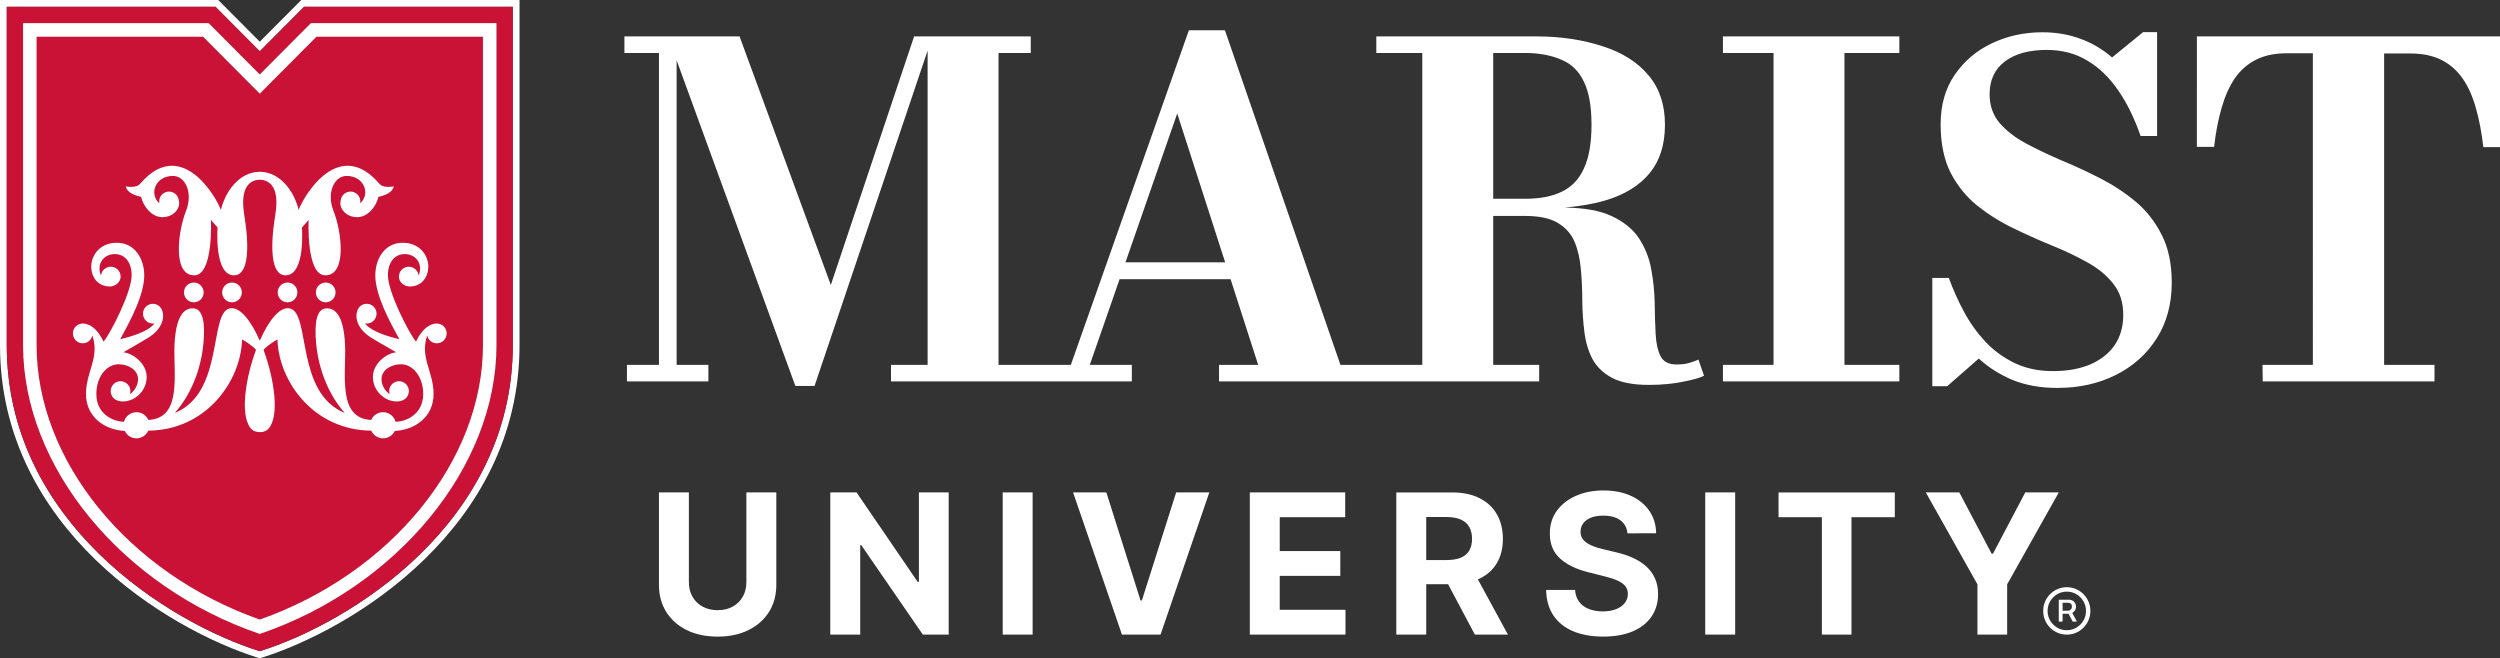
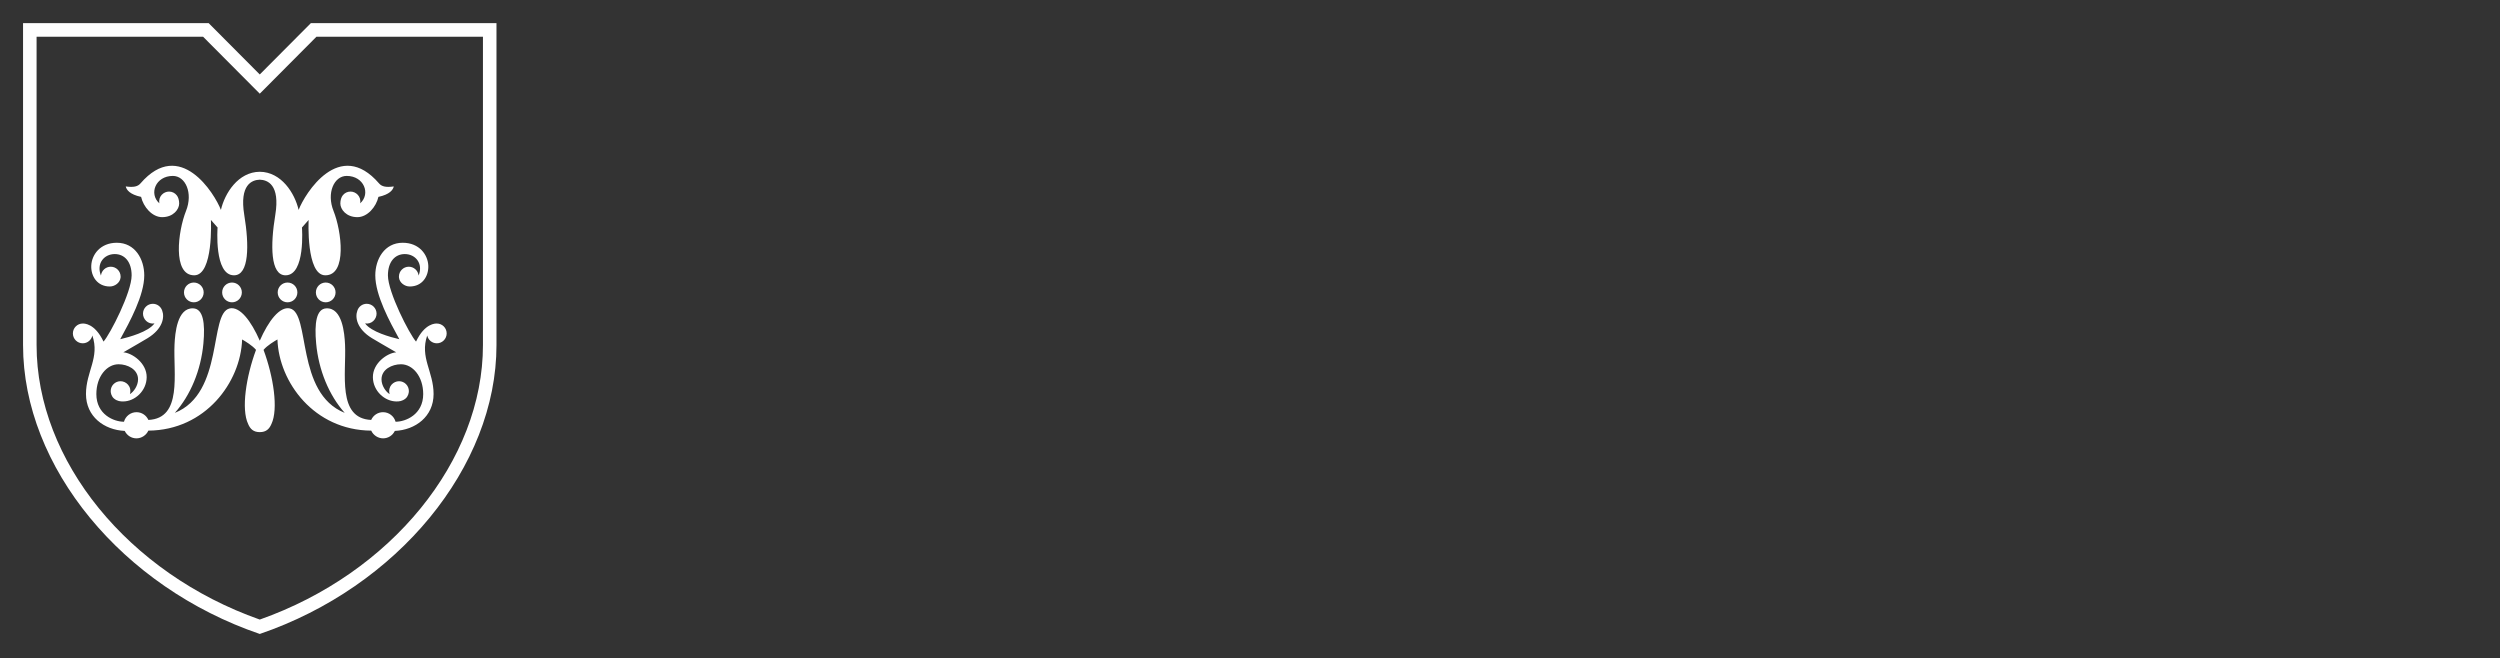
<svg xmlns="http://www.w3.org/2000/svg" version="1.1" id="Layer_1" x="0px" y="0px" viewBox="0 0 208.024 54.777" style="enable-background:new 0 0 208.024 54.777;" xml:space="preserve">
  <rect x="0" y="0" width="208.024" height="54.777" fill="#333333" stroke="none" />
  <style type="text/css">
	.st0{fill:#FFFFFF;}
	.st1{fill:#C91235;}
</style>
  <g>
    <g>
-       <path class="st0" d="M62.107,40.975h2.49v7.682c0,0.864-0.204,1.618-0.612,2.265    c-0.408,0.648-0.979,1.15-1.711,1.511c-0.733,0.36-1.586,0.539-2.559,0.539c-0.978,0-1.833-0.179-2.566-0.539    c-0.732-0.361-1.301-0.863-1.708-1.511c-0.406-0.646-0.61-1.401-0.61-2.265v-7.682h2.49v7.469    c0,0.45,0.098,0.852,0.297,1.202c0.197,0.35,0.476,0.626,0.836,0.826c0.361,0.2,0.781,0.301,1.26,0.301    c0.483,0,0.904-0.101,1.262-0.301c0.358-0.2,0.636-0.475,0.834-0.826c0.197-0.35,0.296-0.752,0.296-1.202V40.975z     M78.94,40.975v11.83h-2.151l-5.124-7.446h-0.086v7.446h-2.491V40.975h2.186l5.085,7.44h0.103v-7.44H78.94z     M85.924,52.806h-2.49V40.975h2.49V52.806z M92.058,40.975l2.847,8.989h0.11l2.852-8.989h2.76l-4.059,11.83    h-3.21l-4.066-11.83H92.058z M103.996,52.806V40.975h7.937v2.062h-5.446v2.819h5.038v2.062h-5.038v2.825h5.47    v2.062H103.996z M122.724,52.806h2.75l-2.499-4.595c0.038-0.016,0.073-0.032,0.109-0.049    c0.638-0.301,1.127-0.733,1.464-1.297c0.338-0.565,0.506-1.24,0.506-2.025c0-0.782-0.166-1.462-0.498-2.042    c-0.331-0.581-0.812-1.029-1.443-1.347c-0.63-0.318-1.391-0.476-2.28-0.476h-4.647v11.83h2.49v-4.193h1.818    L122.724,52.806z M118.675,43.02h1.68c0.478,0,0.876,0.07,1.193,0.21c0.316,0.141,0.552,0.346,0.707,0.616    c0.155,0.27,0.233,0.6,0.233,0.994c0,0.389-0.077,0.714-0.233,0.976c-0.155,0.262-0.39,0.458-0.705,0.59    c-0.314,0.13-0.71,0.196-1.185,0.196h-1.69V43.02z M135.423,44.378c-0.046-0.466-0.243-0.828-0.592-1.086    c-0.35-0.258-0.822-0.386-1.421-0.386c-0.406,0-0.75,0.057-1.029,0.17c-0.28,0.113-0.494,0.27-0.642,0.47    c-0.148,0.2-0.221,0.428-0.221,0.682c-0.008,0.212,0.038,0.396,0.135,0.554c0.098,0.158,0.233,0.293,0.406,0.407    c0.172,0.114,0.371,0.212,0.598,0.294c0.226,0.083,0.468,0.154,0.725,0.211l1.058,0.254    c0.514,0.116,0.986,0.27,1.414,0.462c0.43,0.192,0.802,0.429,1.116,0.71c0.315,0.281,0.559,0.613,0.734,0.994    c0.174,0.382,0.263,0.818,0.267,1.311c-0.004,0.724-0.186,1.35-0.55,1.88c-0.362,0.53-0.883,0.94-1.565,1.231    c-0.68,0.29-1.499,0.435-2.458,0.435c-0.95,0-1.778-0.146-2.481-0.438c-0.704-0.293-1.253-0.726-1.646-1.303    c-0.393-0.575-0.598-1.289-0.619-2.139h2.41c0.026,0.396,0.141,0.726,0.342,0.99    c0.201,0.265,0.471,0.462,0.81,0.595c0.34,0.133,0.724,0.199,1.153,0.199c0.422,0,0.789-0.062,1.102-0.184    c0.313-0.124,0.555-0.295,0.727-0.514c0.173-0.219,0.259-0.472,0.259-0.757c0-0.266-0.077-0.49-0.232-0.67    c-0.156-0.182-0.382-0.336-0.679-0.462c-0.297-0.127-0.661-0.242-1.09-0.346l-1.282-0.324    c-0.994-0.242-1.778-0.622-2.352-1.138c-0.576-0.516-0.862-1.211-0.858-2.086c-0.004-0.717,0.188-1.342,0.573-1.878    c0.386-0.535,0.915-0.954,1.59-1.254c0.674-0.301,1.442-0.45,2.3-0.45c0.874,0,1.638,0.15,2.292,0.45    c0.654,0.3,1.163,0.718,1.527,1.254c0.365,0.535,0.552,1.155,0.564,1.86H135.423z M144.382,52.806h-2.49V40.975    h2.49V52.806z M147.992,43.038v-2.062h9.674v2.062h-3.606v9.768h-2.462v-9.768H147.992z M160.246,40.975h2.789    l2.686,5.095h0.114l2.686-5.095h2.789l-4.296,7.648v4.182h-2.472v-4.182L160.246,40.975z M173.787,50.068    c-0.102-0.238-0.242-0.449-0.423-0.629c-0.179-0.181-0.388-0.322-0.625-0.424    c-0.238-0.102-0.492-0.154-0.763-0.154c-0.272,0-0.526,0.052-0.763,0.154c-0.238,0.102-0.447,0.243-0.626,0.424    c-0.181,0.18-0.321,0.39-0.422,0.629c-0.101,0.238-0.152,0.493-0.152,0.766c0,0.272,0.051,0.528,0.152,0.766    c0.102,0.238,0.242,0.447,0.422,0.629c0.179,0.18,0.388,0.322,0.626,0.424c0.237,0.102,0.491,0.152,0.763,0.152    c0.271,0,0.526-0.05,0.763-0.152c0.237-0.102,0.446-0.244,0.625-0.424c0.181-0.182,0.322-0.391,0.423-0.629    c0.102-0.238,0.152-0.494,0.152-0.766C173.94,50.561,173.889,50.306,173.787,50.068 M173.358,51.642    c-0.144,0.242-0.336,0.435-0.578,0.58c-0.242,0.145-0.51,0.217-0.804,0.217c-0.294,0-0.562-0.072-0.803-0.217    c-0.242-0.145-0.434-0.338-0.578-0.58c-0.144-0.242-0.216-0.512-0.216-0.807c0-0.296,0.072-0.566,0.216-0.807    c0.144-0.242,0.337-0.437,0.578-0.581c0.241-0.145,0.509-0.217,0.803-0.217c0.294,0,0.562,0.072,0.804,0.217    c0.242,0.144,0.434,0.338,0.578,0.581c0.144,0.242,0.215,0.511,0.215,0.807    C173.573,51.13,173.502,51.4,173.358,51.642 M172.435,50.997c0.09-0.047,0.163-0.116,0.221-0.206    c0.058-0.09,0.088-0.197,0.088-0.319c0-0.124-0.029-0.226-0.085-0.312c-0.056-0.085-0.127-0.148-0.214-0.192    c-0.086-0.043-0.174-0.066-0.266-0.066h-0.869v1.819h0.317v-0.654h0.498l0.339,0.654h0.353l-0.386-0.723    C172.433,50.998,172.435,50.998,172.435,50.997 M171.627,50.151h0.457c0.078,0,0.15,0.025,0.218,0.074    c0.066,0.05,0.098,0.131,0.098,0.246c0,0.112-0.033,0.197-0.098,0.258c-0.067,0.06-0.142,0.09-0.225,0.09    h-0.45V50.151z" />
-       <path class="st0" d="M140.511,30.212c-0.269,0.078-0.606,0.116-1.01,0.116c-0.654,0-1.095-0.232-1.336-0.705    c-0.23-0.474-0.365-1.091-0.403-1.874c-0.038-0.773-0.067-1.632-0.077-2.558    c-0.019-0.927-0.115-1.864-0.289-2.79c-0.162-0.927-0.5-1.778-1.01-2.559c-0.509-0.773-1.278-1.4-2.306-1.873    c-0.97-0.451-2.266-0.676-3.879-0.698c1.252-0.109,2.393-0.3,3.388-0.597c1.596-0.474,2.817-1.226,3.673-2.26    c0.854-1.033,1.278-2.375,1.278-4.036c0-1.66-0.452-3.022-1.354-4.094c-0.905-1.091-2.154-1.892-3.768-2.414    c-1.595-0.531-3.45-0.841-5.555-0.841h-13.341v1.378h3.826v25.951h-6.811l-9.611-27.841h-2.999L89.104,30.36    h-6.017V4.408h2.682V3.03h-9.707l-6.93,20.684l-7.593-20.684h-9.582v1.378h2.874v25.951h-2.662v1.378h6.775    v-1.378h-2.642V5.017l9.88,27.098h1.596l9.409-27.906v26.151H74.14v1.378h20.039v-1.378H90.68l2.482-7.129h9.234    l2.297,7.129h-3.258v1.378h26.639v-1.378h-3.825V17.969h2.673c1.162,0,2.075,0.193,2.72,0.589    c0.654,0.395,1.115,0.926,1.393,1.602c0.279,0.676,0.442,1.438,0.51,2.279c0.077,0.821,0.115,1.689,0.115,2.578    c0.011,0.879,0.067,1.738,0.173,2.578c0.097,0.83,0.318,1.584,0.663,2.259c0.356,0.657,0.894,1.188,1.634,1.583    c0.75,0.396,1.768,0.59,3.066,0.59h0.029c1.067,0,2.018-0.096,2.854-0.27c0.836-0.163,1.404-0.328,1.711-0.492    l-0.462-1.343C141.059,30.038,140.79,30.135,140.511,30.212 M93.649,21.831l4.307-12.389l3.99,12.389H93.649z     M126.911,16.539h-2.662V4.408h2.662c1.221,0,2.239,0.216,3.046,0.574c0.827,0.356,1.442,0.965,1.846,1.834    c0.414,0.85,0.625,2.038,0.625,3.554c0,1.516-0.202,2.723-0.625,3.631c-0.403,0.906-1.018,1.554-1.846,1.95    C129.142,16.346,128.132,16.539,126.911,16.539 M143.365,3.03h14.678v1.378h-4.566v25.951h4.566v1.378h-14.678    v-1.378h4.211V4.408h-4.211V3.03z M179.874,19.542c0.557,1.082,0.836,2.414,0.836,3.978    c0,1.786-0.423,3.331-1.259,4.646c-0.836,1.313-1.97,2.326-3.412,3.041c-1.432,0.714-3.047,1.072-4.834,1.072    h-0.01c-1.384,0-2.614-0.213-3.69-0.647c-1.076-0.444-2.027-1.043-2.854-1.795l-2.625,2.298h-1.239v-9.01h1.374    c0.346,0.947,0.759,1.884,1.259,2.81c0.489,0.917,1.096,1.758,1.788,2.502c0.701,0.743,1.509,1.331,2.441,1.776    c0.923,0.445,1.99,0.666,3.182,0.666s2.21-0.183,3.085-0.55c0.884-0.386,1.567-0.917,2.038-1.603    c0.481-0.705,0.721-1.545,0.721-2.52c0-1.033-0.27-1.892-0.817-2.578c-0.548-0.705-1.269-1.303-2.173-1.796    c-0.902-0.511-1.893-0.985-2.989-1.419c-1.077-0.445-2.152-0.927-3.238-1.458    c-1.077-0.521-2.066-1.149-2.97-1.873c-0.903-0.743-1.634-1.651-2.191-2.733    c-0.547-1.101-0.817-2.434-0.817-4.017s0.385-2.955,1.163-4.094c0.788-1.149,1.816-2.028,3.105-2.636    c1.278-0.608,2.681-0.917,4.21-0.917c1.105,0,2.143,0.173,3.123,0.53c0.99,0.358,1.874,0.878,2.662,1.565    l2.585-2.106h1.163v8.642h-1.374c-0.51-1.477-1.135-2.751-1.866-3.804c-0.739-1.073-1.595-1.902-2.585-2.482    c-0.981-0.588-2.096-0.878-3.354-0.878c-1.47,0-2.634,0.319-3.479,0.955c-0.846,0.638-1.278,1.546-1.278,2.734    c0,0.926,0.268,1.718,0.816,2.375c0.548,0.638,1.269,1.207,2.173,1.699c0.903,0.483,1.893,0.956,2.97,1.42    c1.076,0.443,2.153,0.946,3.219,1.487c1.077,0.55,2.066,1.197,2.97,1.95    C178.605,17.524,179.326,18.451,179.874,19.542 M208.024,3.03v9.213h-1.384c-0.144-1.207-0.346-2.298-0.625-3.254    c-0.27-0.966-0.634-1.797-1.106-2.463c-0.471-0.676-1.057-1.188-1.769-1.544c-0.71-0.358-1.576-0.532-2.585-0.532    h-2.173v25.91h4.191v1.378h-14.292l-0.019-1.378h4.19V4.431H190.32c-1.019,0-1.874,0.174-2.586,0.531    c-0.71,0.358-1.298,0.869-1.769,1.545c-0.46,0.676-0.826,1.497-1.105,2.462    c-0.278,0.957-0.49,2.038-0.625,3.254h-1.432V3.03H208.024z" />
-       <path class="st0" d="M42.668,28.72c0,14.777-13.542,23.113-21.053,25.465C14.104,51.833,0.562,43.497,0.562,28.72V0.565    h17.365l3.688,3.705l3.688-3.705H42.668V28.72z M25.07,0l-3.455,3.47L18.16,0H0v28.72    c0,15.257,14.03,23.681,21.448,26.004l0.167,0.053l0.167-0.053c7.418-2.323,21.448-10.747,21.448-26.004V0H25.07z" />
-       <path class="st1" d="M25.303,0.565h17.365v28.155c0,14.776-13.542,23.113-21.053,25.465    C14.104,51.833,0.563,43.496,0.563,28.72V0.565h17.365l3.688,3.704L25.303,0.565z" />
      <path class="st0" d="M21.616,35.957c0.521,0,0.79-0.253,0.971-0.678c0.586-1.238,0.168-3.938-0.657-6.167    c0.302-0.366,0.923-0.733,1.156-0.865c0.119,3.554,3.053,7.552,7.803,7.586c0.17,0.376,0.561,0.642,0.989,0.642    s0.794-0.25,0.972-0.611c0.003-0.003,0.008-0.008,0.008-0.008c1.714-0.081,3.22-1.197,3.22-3.069    c0-1.872-1.161-3.039-0.53-4.871c0.078,0.371,0.406,0.65,0.8,0.65c0.453,0,0.819-0.368,0.819-0.822    c0-0.455-0.366-0.823-0.819-0.823c-0.094,0-0.998-0.047-1.73,1.503c-0.555-0.627-2.339-4.107-2.339-5.51    c0-1.126,0.582-1.773,1.405-1.773c0.878,0,1.553,0.778,1.148,1.789c-0.044-0.414-0.394-0.736-0.818-0.736    c-0.453,0-0.819,0.368-0.819,0.823c0,0.03,0.002,0.06,0.005,0.086c0.043,0.414,0.466,0.736,0.895,0.736    c1.038,0,1.574-0.846,1.544-1.723c-0.032-0.914-0.747-1.916-2.129-1.916c-1.521,0-2.282,1.369-2.282,2.714    c0,1.657,1.205,3.859,2,5.312c-0.741-0.174-2.341-0.609-2.85-1.315c0.547,0.094,0.956-0.355,0.956-0.81    c0-0.454-0.366-0.822-0.819-0.822c-0.36,0-0.666,0.232-0.775,0.558c-0.218,0.57-0.047,1.53,1.204,2.299    c0.681,0.416,0.79,0.455,2.024,1.18c-0.744,0.056-1.951,0.898-1.94,2.073c0.01,1.142,0.986,2.016,1.966,2.016    c0.208,0,0.475-0.017,0.747-0.238c0.217-0.177,0.281-0.464,0.281-0.624c0-0.454-0.366-0.822-0.819-0.822    c-0.453,0-0.954,0.418-0.782,1.072c-0.298-0.178-0.676-0.684-0.676-1.226c0-0.838,0.883-1.257,1.619-1.257    c0.98,0,1.851,1.015,1.851,2.482c0,1.704-1.464,2.302-2.299,2.302c-0.126-0.458-0.544-0.796-1.042-0.796    c-0.442,0-0.819,0.266-0.989,0.645c-2.845-0.13-2.064-3.854-2.174-6.268c-0.044-0.938-0.221-3.077-1.555-3.017    c-0.827,0.034-1.006,1.219-0.849,2.92c0.206,2.231,1.07,4.309,2.377,5.778    c-4.11-1.646-2.831-8.307-4.561-8.69l-0.002-0.003c-0.845-0.181-1.784,1.034-2.505,2.687    c-0.722-1.654-1.66-2.868-2.506-2.687h0.001l-0.002,0.003c-1.73,0.383-0.452,7.045-4.561,8.69    c1.306-1.47,2.172-3.547,2.377-5.778c0.158-1.701-0.022-2.886-0.849-2.92c-1.334-0.06-1.511,2.078-1.554,3.017    c-0.11,2.414,0.67,6.138-2.175,6.268c-0.17-0.379-0.546-0.645-0.989-0.645c-0.498,0-0.915,0.338-1.042,0.796    c-0.835,0-2.298-0.598-2.298-2.302c0-1.467,0.87-2.482,1.85-2.482c0.736,0,1.62,0.418,1.62,1.257    c0,0.542-0.378,1.047-0.677,1.226c0.173-0.654-0.328-1.072-0.781-1.072s-0.819,0.368-0.819,0.822    c0,0.16,0.064,0.447,0.281,0.624c0.271,0.222,0.539,0.238,0.746,0.238c0.982,0,1.956-0.874,1.967-2.016    c0.011-1.175-1.197-2.017-1.94-2.073c1.234-0.725,1.342-0.764,2.023-1.18c1.251-0.769,1.423-1.729,1.205-2.299    c-0.11-0.326-0.415-0.558-0.776-0.558c-0.452,0-0.818,0.368-0.818,0.822c0,0.455,0.409,0.904,0.956,0.81    c-0.51,0.706-2.11,1.142-2.851,1.315c0.796-1.453,2-3.655,2-5.312c0-1.345-0.761-2.714-2.282-2.714    c-1.381,0-2.096,1.002-2.128,1.916c-0.03,0.878,0.506,1.723,1.544,1.723c0.429,0,0.852-0.322,0.894-0.736    c0.003-0.026,0.005-0.057,0.005-0.086c0-0.455-0.366-0.823-0.819-0.823c-0.422,0-0.773,0.322-0.817,0.736    c-0.405-1.01,0.269-1.789,1.147-1.789c0.823,0,1.406,0.646,1.406,1.773c0,1.402-1.784,4.882-2.339,5.51    c-0.733-1.55-1.637-1.503-1.73-1.503c-0.453,0-0.819,0.368-0.819,0.823c0,0.454,0.366,0.822,0.819,0.822    c0.393,0,0.722-0.278,0.8-0.65c0.63,1.832-0.53,2.999-0.53,4.871c0,1.872,1.506,2.988,3.22,3.069l0.008,0.008    c0.179,0.362,0.544,0.611,0.972,0.611s0.819-0.266,0.99-0.642c4.75-0.034,7.684-4.032,7.803-7.586    c0.232,0.132,0.853,0.499,1.156,0.865c-0.826,2.229-1.244,4.93-0.657,6.167    C20.825,35.704,21.095,35.957,21.616,35.957 M24.123,25.659l-0.003,0.002c0.002,0,0.004,0.001,0.006,0.001    L24.123,25.659z M23.107,24.332c0,0.455,0.366,0.823,0.819,0.823c0.453,0,0.819-0.368,0.819-0.823    c0-0.454-0.366-0.822-0.819-0.822C23.473,23.51,23.107,23.878,23.107,24.332 M21.616,14.951    c0.638,0.022,1.706,0.4,1.29,2.934c-0.415,2.519-0.415,5.023,0.854,5.023c1.676,0,1.366-3.978,1.366-3.978    l0.555-0.628c0,0-0.226,4.606,1.39,4.606c1.83,0,1.349-3.686,0.684-5.35c-0.604-1.505,0.049-2.92,1.089-2.92    c1.45,0,2.016,1.494,1.124,2.282c0.107-0.574-0.349-0.98-0.802-0.98c-0.262,0-0.493,0.12-0.644,0.313    c-0.123,0.15-0.202,0.404-0.202,0.682c0,0.478,0.483,1.134,1.419,1.134c0.842,0,1.565-0.866,1.749-1.687    c0.94-0.2,1.219-0.586,1.278-0.869c-0.661,0.094-1.002,0.008-1.226-0.252c-3.292-3.814-6.172,0.851-6.692,2.206    c-0.318-1.385-1.436-3.162-3.233-3.174c-1.798,0.013-2.915,1.79-3.233,3.174c-0.52-1.354-3.401-6.02-6.693-2.206    c-0.224,0.26-0.566,0.346-1.226,0.252c0.059,0.283,0.338,0.669,1.278,0.869c0.185,0.821,0.908,1.687,1.75,1.687    c0.935,0,1.418-0.655,1.418-1.134c0-0.278-0.078-0.533-0.202-0.682c-0.15-0.193-0.382-0.313-0.643-0.313    c-0.453,0-0.909,0.406-0.802,0.98c-0.891-0.787-0.326-2.282,1.124-2.282c1.041,0,1.693,1.415,1.09,2.92    c-0.665,1.664-1.146,5.35,0.684,5.35c1.616,0,1.39-4.606,1.39-4.606l0.555,0.628c0,0-0.31,3.978,1.366,3.978    c1.269,0,1.269-2.504,0.854-5.023C19.91,15.351,20.977,14.972,21.616,14.951 M26.284,24.332    c0,0.455,0.366,0.823,0.818,0.823c0.453,0,0.82-0.368,0.82-0.823c0-0.454-0.367-0.822-0.82-0.822    C26.651,23.51,26.284,23.878,26.284,24.332 M19.104,25.662c0.002,0,0.004-0.001,0.006-0.001l-0.002-0.002    L19.104,25.662z M19.305,23.51c-0.453,0-0.819,0.368-0.819,0.822c0,0.455,0.366,0.823,0.819,0.823    c0.453,0,0.819-0.368,0.819-0.823C20.124,23.878,19.758,23.51,19.305,23.51 M16.128,23.51    c-0.453,0-0.819,0.368-0.819,0.822c0,0.455,0.366,0.823,0.819,0.823c0.453,0,0.819-0.368,0.819-0.823    C16.947,23.878,16.58,23.51,16.128,23.51 M21.616,7.795l-4.717-4.738H3.044v25.663    c0,9.607,7.627,18.972,18.571,22.834c10.944-3.862,18.571-13.226,18.571-22.834V3.057H26.331L21.616,7.795z     M25.865,1.927h15.447v26.794c0,10.136-8.25,20.122-19.697,24.03c-11.448-3.908-19.697-13.894-19.697-24.03V1.927    h15.447l4.25,4.269L25.865,1.927z" />
    </g>
  </g>
</svg>